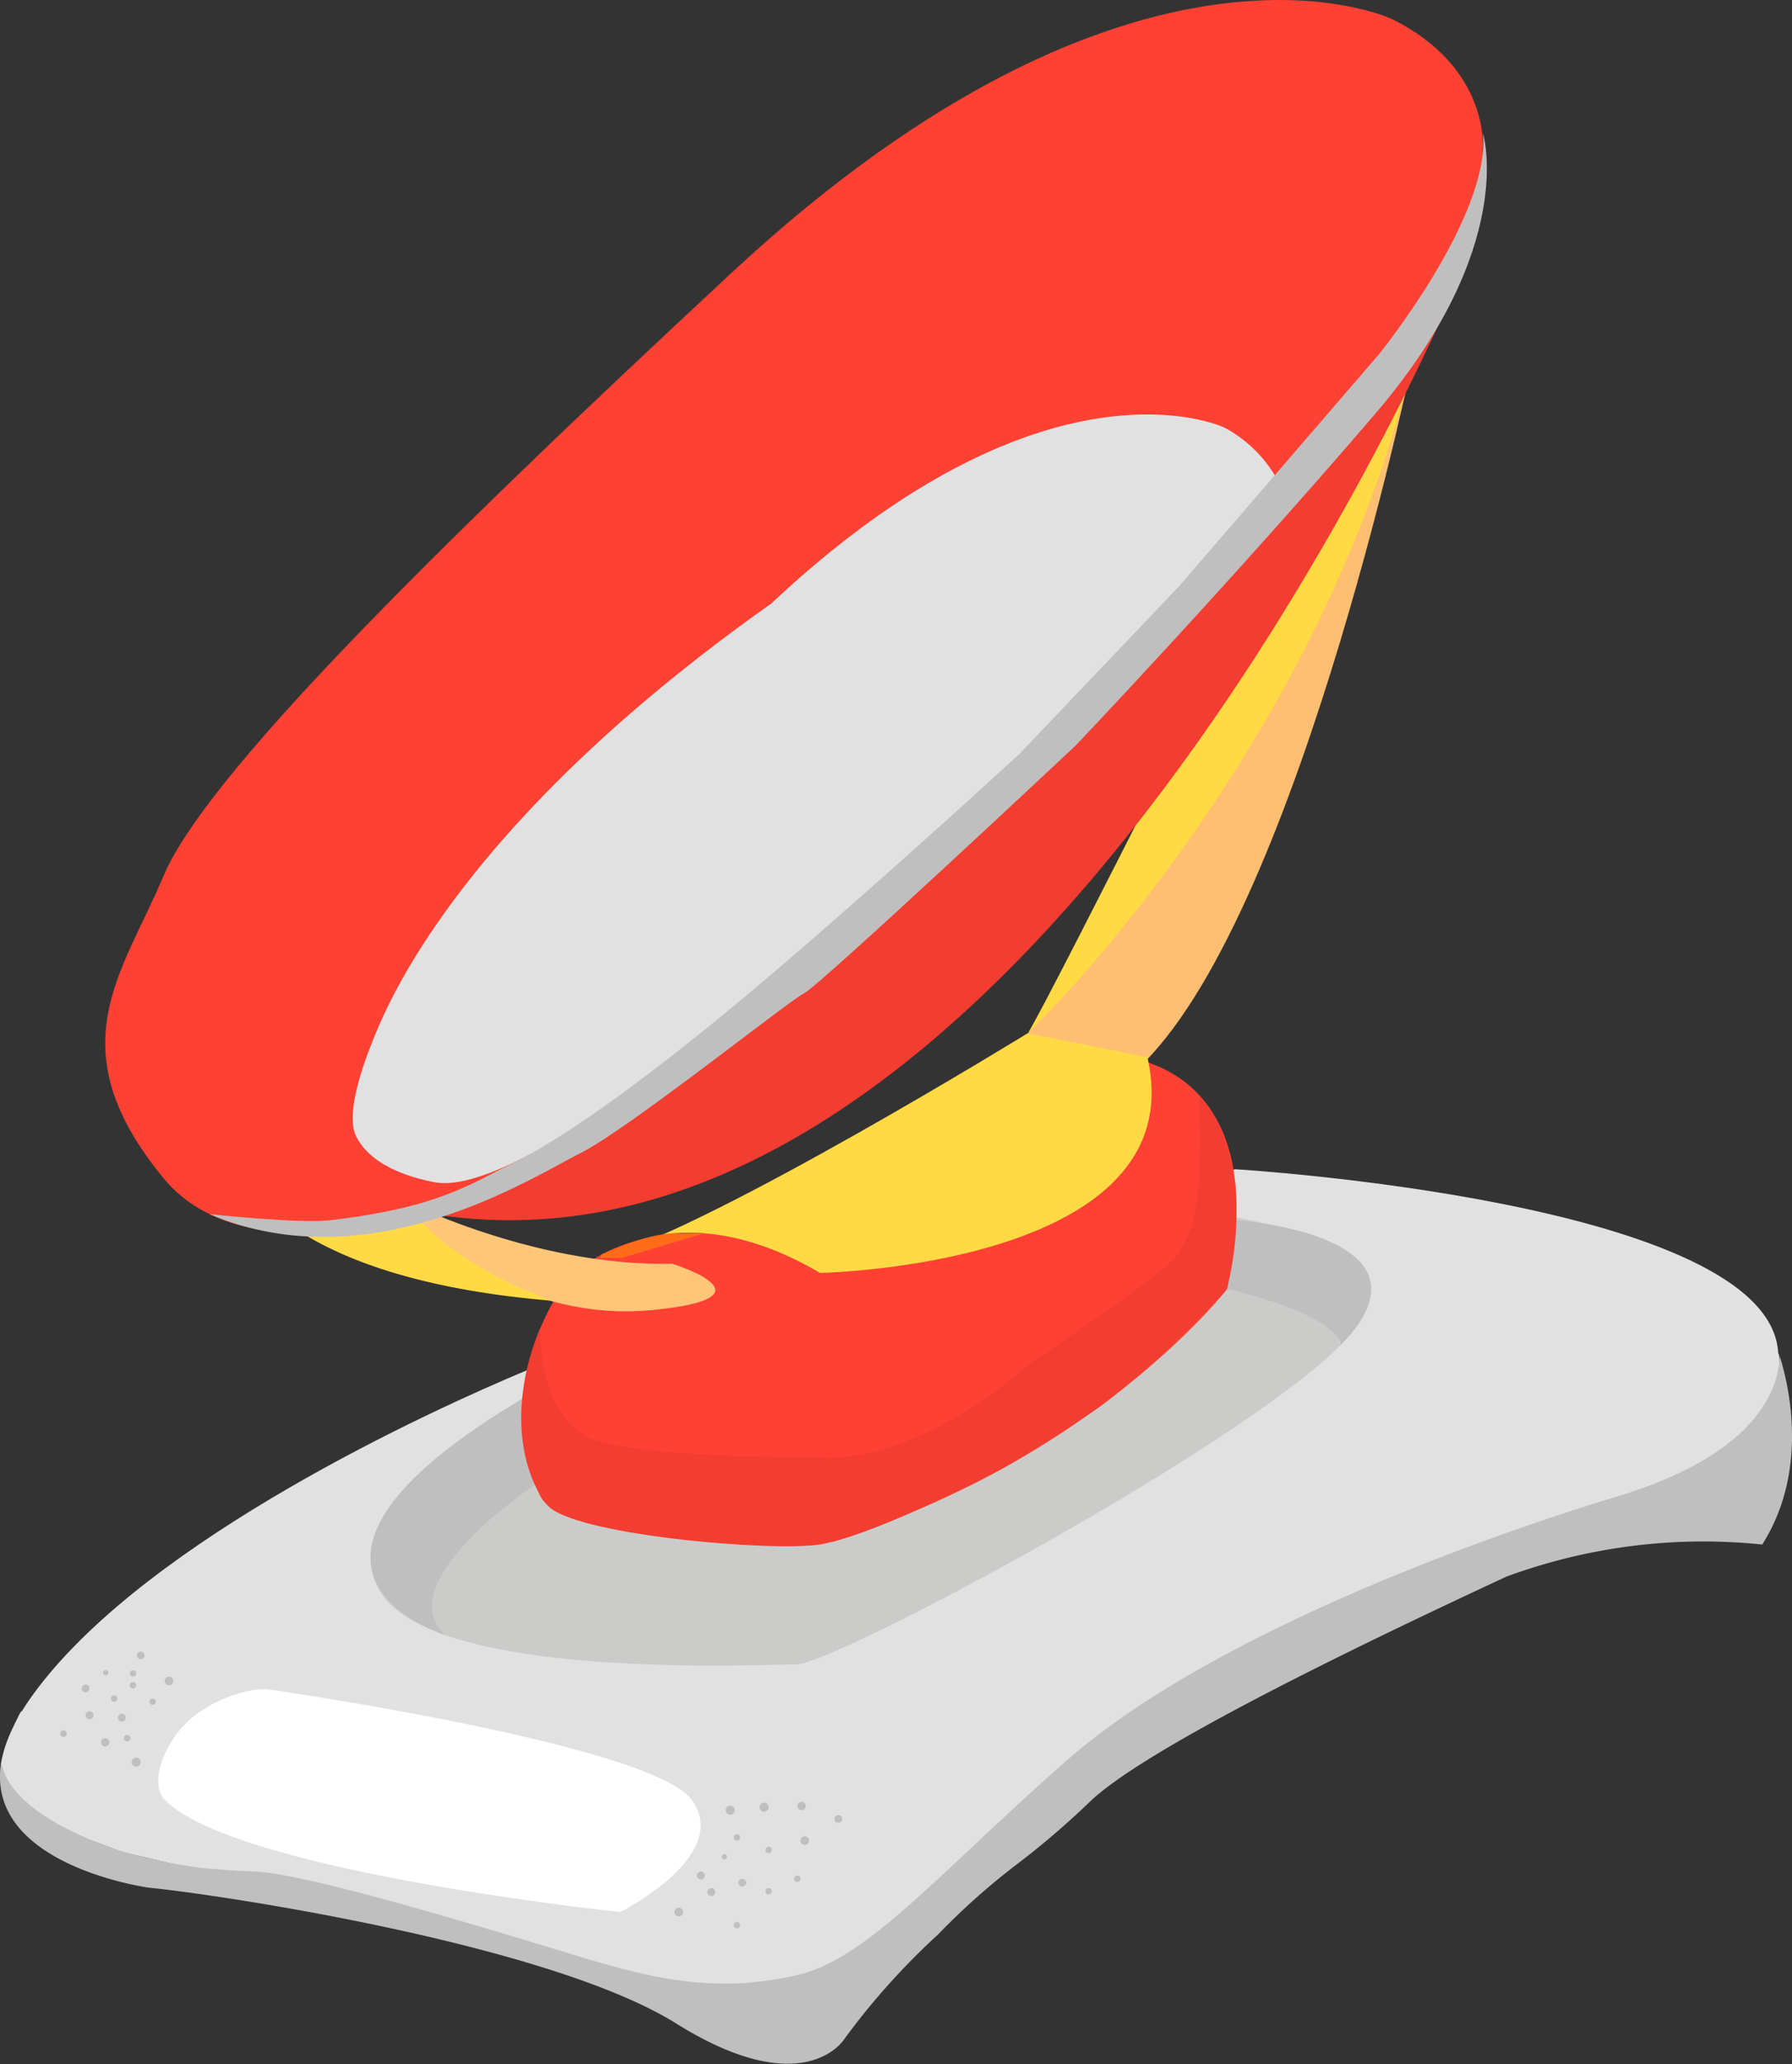
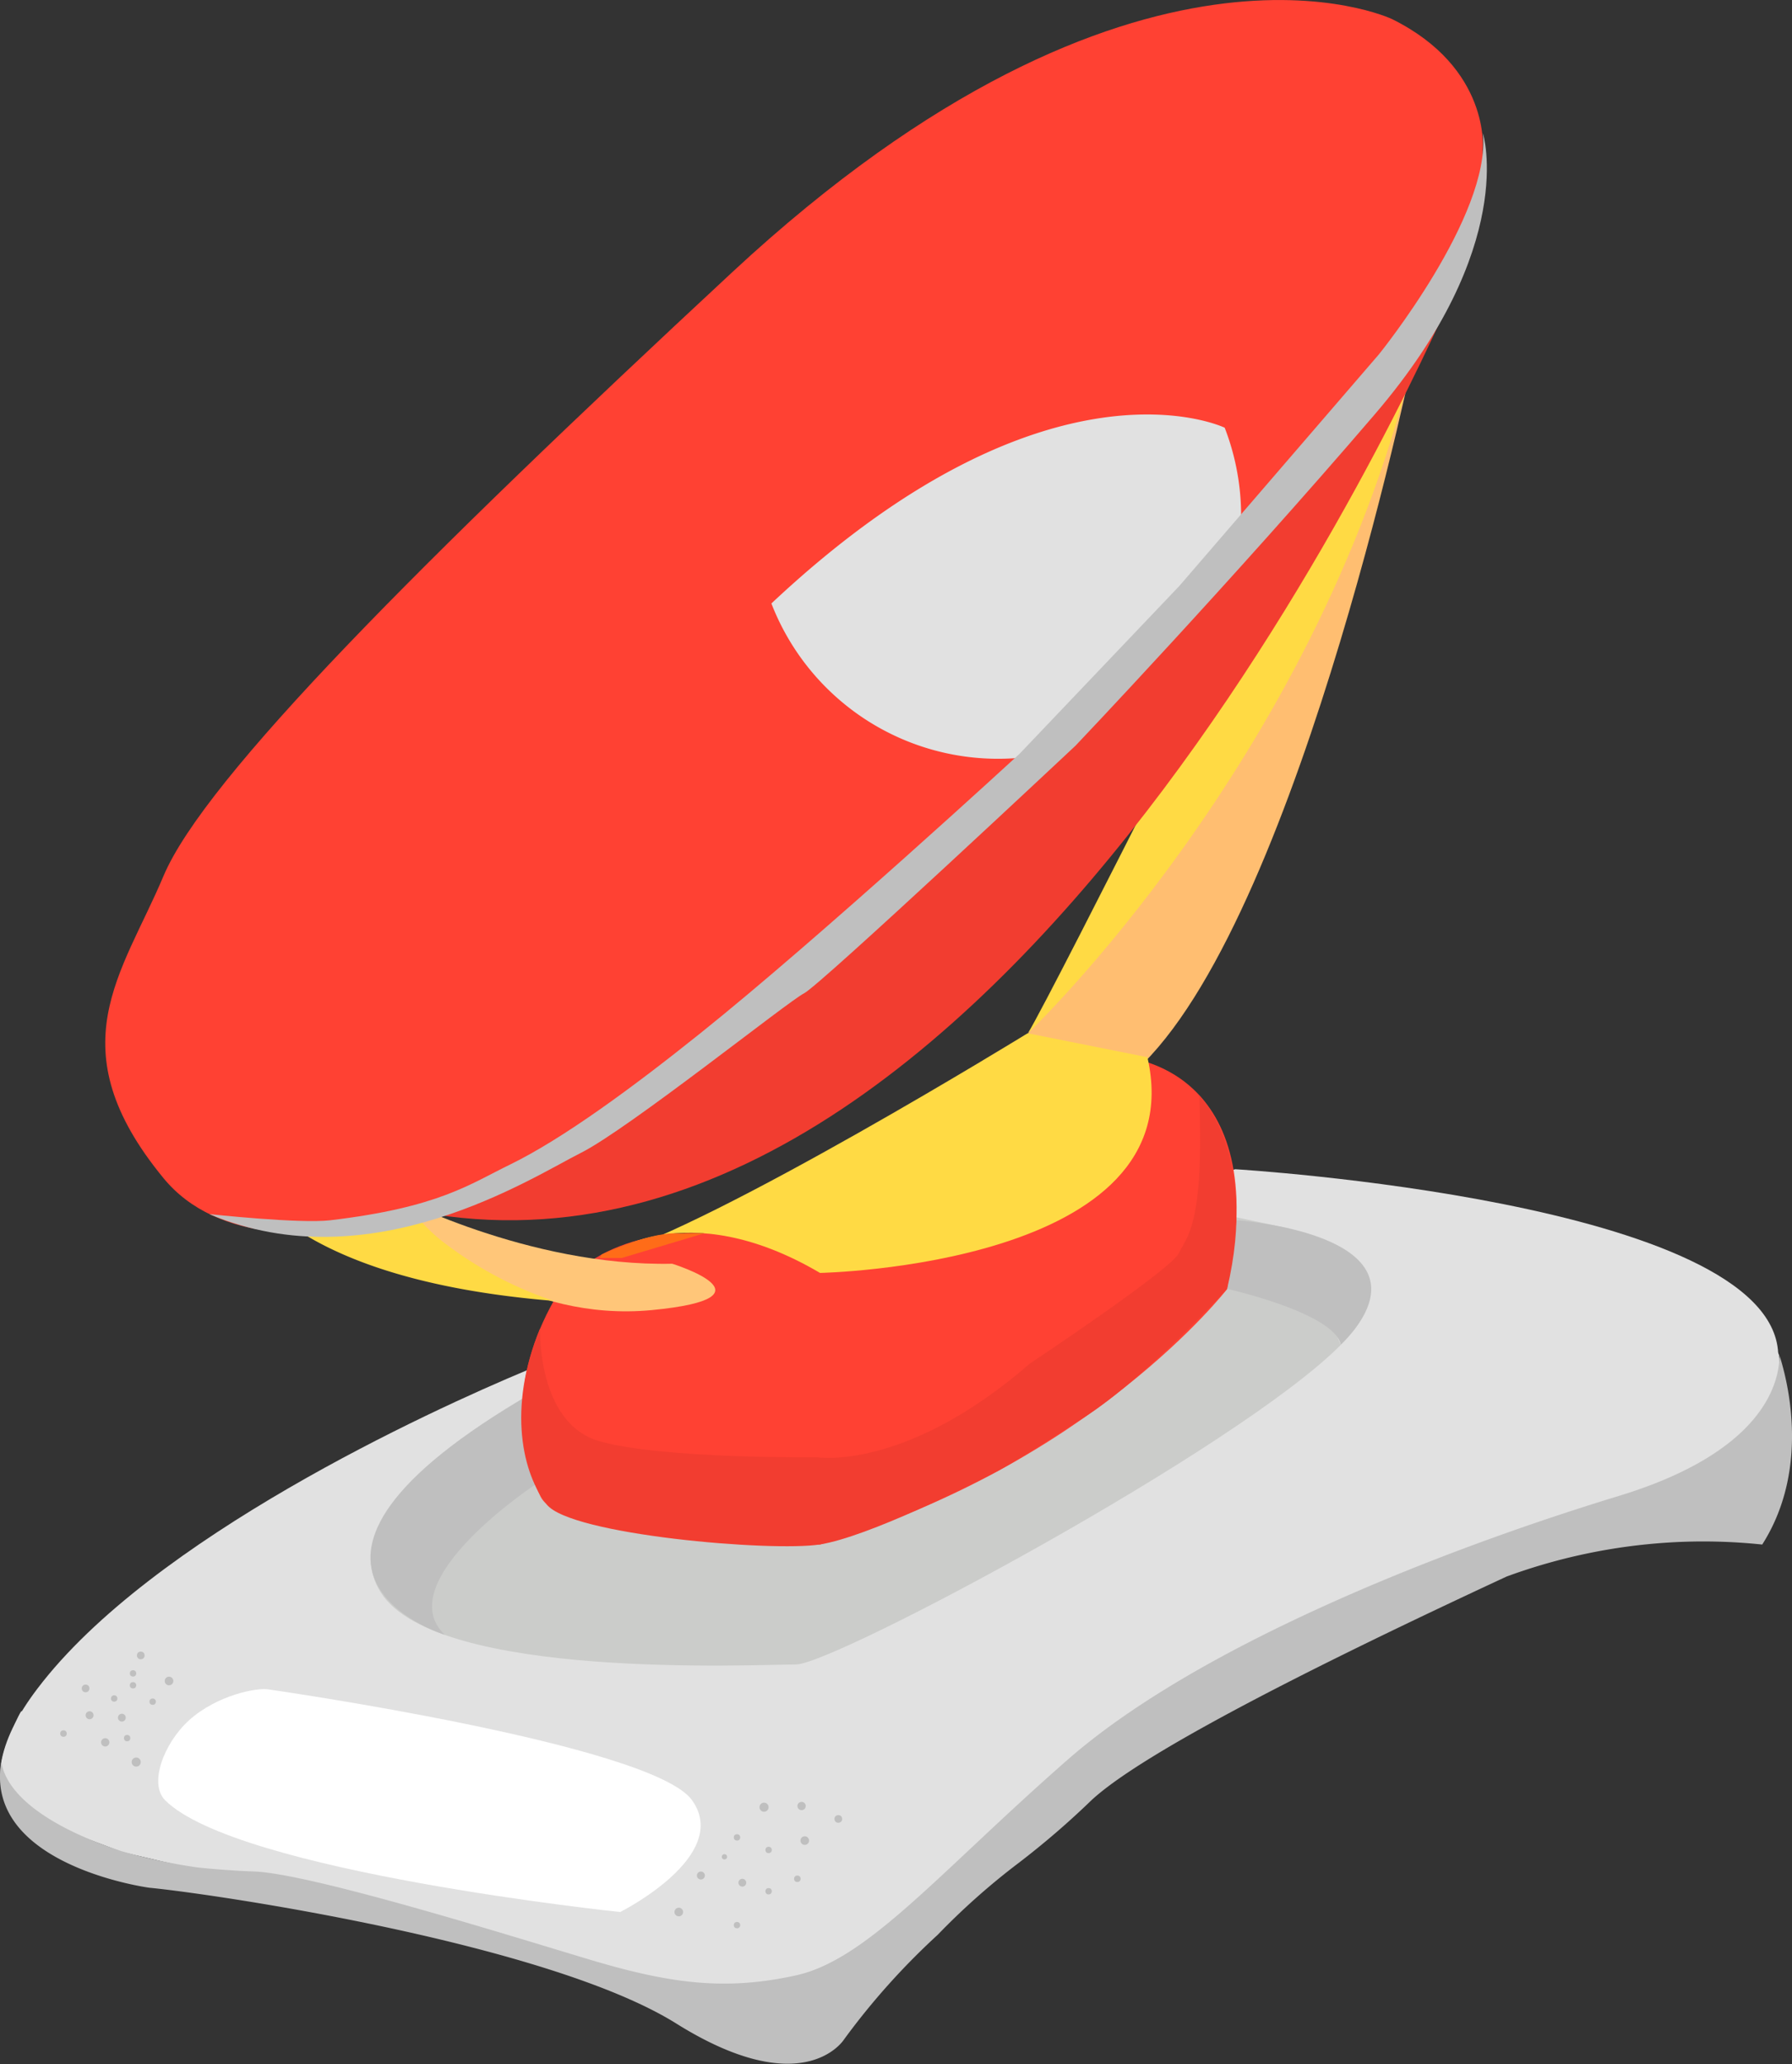
<svg xmlns="http://www.w3.org/2000/svg" id="Layer_2" data-name="Layer 2" viewBox="0 0 224.43 258.37">
  <rect x="0" y="0" width="224.43" height="258.37" fill="#333333" stroke="none" />
  <defs>
    <style>.cls-1{fill:#e1e1e1;}.cls-2{fill:#bfbfbf;}.cls-3{fill:#cbccca;}.cls-4{fill:#ff4133;}.cls-5{fill:#ffbe71;}.cls-6{fill:#ffda44;}.cls-7,.cls-9{fill:none;}.cls-10,.cls-7{stroke:#000;}.cls-10,.cls-11,.cls-7{stroke-miterlimit:10;}.cls-7{stroke-width:0.5px;}.cls-10,.cls-11,.cls-8{fill:#fff;}.cls-11{stroke:#fff;}.cls-12{fill:#ffc679;}.cls-13{fill:#f23d30;}.cls-14{fill:#ff6c18;}.cls-15{fill:#fcf8ed;}.cls-16{fill:#898989;}</style>
  </defs>
  <title>Качелифин</title>
  <path class="cls-1" d="M131.5,372.5s2.87,10.85,26.94,13.92c12,1.54,15.79,2.46,18.08,3.07.92.24,1.58.47,2.46.73a64.13,64.13,0,0,1,7.05,1.95c19.09,5.71,20.91,6.57,32,8.83,1.95.4,3.93.28,6.46.52,12.16,1.15,30.76-19.66,30.76-19.66s19.83-18.79,38.06-26.57S334.5,339.5,334.5,339.5s13.42-3.69,16.21-8.85c0,0,3.79-5.15,2.79-9.15" transform="translate(-130.8 -152.16)" />
  <path class="cls-1" d="M132.28,371s4.95,7,12.88,9S160,386,162,385s-3,2-3,2l-12.88-3-7.92-3-3-2-3-3s-3,0,0-7S132.28,371,132.28,371Z" transform="translate(-130.8 -152.16)" />
  <path class="cls-1" d="M353.63,321.89v0c-.08-.24-.13-.37-.13-.37-1-19-68-23-68-23l-88.7,25.16c-12.22,5.1-47,21-61.3,39.84-2.7,3.54-4.09,6.6-4.54,9.23Z" transform="translate(-130.8 -152.16)" />
  <path class="cls-2" d="M351.5,345.5a70.72,70.72,0,0,0-11.75-.25,71.89,71.89,0,0,0-20.25,4.25c-35.27,16.37-47.74,24.06-52,28a104.56,104.56,0,0,1-9.13,7.86,87.59,87.59,0,0,0-10.14,9,88.93,88.93,0,0,0-11.73,13.1s-5,8-21-2-57.52-16.18-66-17c0,0-20.74-2.77-18.54-15.77h0c.79,4.95,7.79,8.84,15.19,11.23a71.17,71.17,0,0,0,9.38,2c1.26.14,4.44.42,7,.5,7.07.22,32,8,42,11s17,4,26,2,18-13,34-27,46-26,69-33c18.24-5.55,20.13-14.25,20.13-17.61C354.39,324.13,357.79,335.62,351.5,345.5Z" transform="translate(-130.8 -152.16)" />
  <path class="cls-3" d="M298.72,320.51c-12.9,13-63.48,40-68.22,40-5,0-45,2-52-9s17.68-23.69,17.68-23.69,7.32.69,7.34.44,32-13.75,32-13.75l31-7,19-3,6.8,1.45Z" transform="translate(-130.8 -152.16)" />
  <path class="cls-2" d="M197.83,338s-18.33,12.09-11.33,18.8c0,0-27-8.3,11-30.3Z" transform="translate(-130.8 -152.16)" />
  <path class="cls-4" d="M271.5,284.5s19,1,13,29c0,0-17,22-51,32,0,0-32,0-35-6s-3.7-15,1.65-24.5,18.71-8.46,18.71-8.46" transform="translate(-130.8 -152.16)" />
  <path class="cls-5" d="M308.24,194.82S294,265.26,274,285.26c0,0-9-3-15-3,0,0,32.37-42.8,33.18-66.4Z" transform="translate(-130.8 -152.16)" />
  <path class="cls-6" d="M233.5,311.5s47-.89,41-27l-15-3s-39,24-53,28C206.5,309.5,216.5,301.5,233.5,311.5Z" transform="translate(-130.8 -152.16)" />
-   <path class="cls-7" d="M185.22,304.91s5.75,8.58,19,10.59" transform="translate(-130.8 -152.16)" />
  <path class="cls-2" d="M300.5,318.5a19.81,19.81,0,0,1-1.78,2c-.77-4-14.22-7-14.22-7l1.17-8.59S309.5,306.5,300.5,318.5Z" transform="translate(-130.8 -152.16)" />
  <path class="cls-8" d="M164.47,363.64s48,6.86,53,13.86-9,14-9,14-48-5-57-14c-2-2-.27-7,3-10C158,364.32,163.08,363.36,164.47,363.64Z" transform="translate(-130.8 -152.16)" />
-   <path class="cls-9" d="M196.47,325.43c5,2.37,23,10,44.66,4.1,28.92-7.91,40.78-33.45,42.37-37" transform="translate(-130.8 -152.16)" />
  <path class="cls-10" d="M357.5,287.5" transform="translate(-130.8 -152.16)" />
  <path class="cls-8" d="M249,408" transform="translate(-130.8 -152.16)" />
  <path class="cls-11" d="M348.5,368.5" transform="translate(-130.8 -152.16)" />
  <path class="cls-12" d="M179.76,301.67s17.12,9.07,35.23,8.68c0,0,13.67,4.24-2.53,5.8s-27.45-9-27.45-9Z" transform="translate(-130.8 -152.16)" />
  <path class="cls-6" d="M160,297s3.3,15,40.15,18A46.89,46.89,0,0,1,187,308.15a20.85,20.85,0,0,1-7-8.63S166,293,160,297Z" transform="translate(-130.8 -152.16)" />
  <path class="cls-4" d="M305.14,154.55s-32-15.32-82.62,31.67c-38.9,36.13-66.09,63.35-71.25,75.61s-13.43,21.46,0,37.8,51.63,0,68.15-11.24S284.49,224,284.49,224s33-30.65,32-53.13C316.5,170.9,317.53,160.68,305.14,154.55Z" transform="translate(-130.8 -152.16)" />
-   <path class="cls-1" d="M284.18,205.7s-22-10.64-56.77,22h0c-33.37,23.56-45.17,43.8-49,52.51-4.63,10.63-3.4,13.43-2.95,14.29,1.5,2.87,5,4.71,9.72,5.64,18.85,3.75,108-82.95,106-87.16A16.53,16.53,0,0,0,284.18,205.7Z" transform="translate(-130.8 -152.16)" />
+   <path class="cls-1" d="M284.18,205.7s-22-10.64-56.77,22h0A16.53,16.53,0,0,0,284.18,205.7Z" transform="translate(-130.8 -152.16)" />
  <path class="cls-6" d="M259.53,281.51s35.85-34.08,48-83.25l-14.18,16.83S262.75,276.24,259.53,281.51Z" transform="translate(-130.8 -152.16)" />
  <path class="cls-13" d="M312.55,189.26S258.82,315.57,185.22,304.18c0,0,26.66-6,93-76.12C278.2,228.06,311.41,191.66,312.55,189.26Z" transform="translate(-130.8 -152.16)" />
  <path class="cls-2" d="M316.52,168.83S321,183,303,204s-37.5,41.5-37.5,41.5-32,30-34,31-22,17-28,20-26.25,16.21-46.47,7.64c0,0,11.28,1.22,15.12.77,13.62-1.61,17.49-4.53,22.58-7,6.6-3.23,15.3-9.62,23.77-16.4,15-12,40-35,40-35l20-21,25-29S317.55,179.16,316.52,168.83Z" transform="translate(-130.8 -152.16)" />
  <path class="cls-12" d="M337.34,243" transform="translate(-130.8 -152.16)" />
  <path class="cls-14" d="M206.15,309.19s5.57-2.66,9.23-2.65H219l-10.34,3.09h-2.76Z" transform="translate(-130.8 -152.16)" />
  <path class="cls-13" d="M281,289.28s7.49,7.36,3.48,24.22c0,0-10.12,11.07-17.78,16s-9.47,6.05-11.8,7.25-15.39,7.79-21.42,8.74-31.21-1.2-34.2-5-5-11.94-.84-22.05c0,0-.44,11.92,7.48,14.14s27.22,2,27.22,2,11.07,1.79,26.65-11.74c0,0,17.7-11.77,18.64-13.8S281.64,305.73,281,289.28Z" transform="translate(-130.8 -152.16)" />
  <path class="cls-15" d="M213.23,306.77" transform="translate(-130.8 -152.16)" />
  <path class="cls-16" d="M158,394.47" transform="translate(-130.8 -152.16)" />
  <circle class="cls-2" cx="95.69" cy="226.22" r="0.57" />
  <circle class="cls-2" cx="96.26" cy="231.57" r="0.4" />
  <circle class="cls-2" cx="92.3" cy="230" r="0.4" />
  <circle class="cls-2" cx="92.97" cy="235.67" r="0.49" />
  <circle class="cls-2" cx="87.78" cy="234.77" r="0.5" />
  <circle class="cls-2" cx="92.3" cy="240.98" r="0.4" />
  <circle class="cls-2" cx="99.86" cy="235.18" r="0.41" />
  <circle class="cls-2" cx="100.79" cy="230.4" r="0.54" />
  <circle class="cls-2" cx="104.99" cy="227.69" r="0.48" />
  <circle class="cls-2" cx="100.39" cy="226.07" r="0.52" />
  <circle class="cls-2" cx="85.01" cy="239.34" r="0.54" />
-   <circle class="cls-2" cx="91.45" cy="226.59" r="0.57" />
  <circle class="cls-2" cx="96.26" cy="236.74" r="0.4" />
  <circle class="cls-2" cx="90.73" cy="232.43" r="0.33" />
-   <circle class="cls-2" cx="89.08" cy="236.84" r="0.5" />
  <circle class="cls-2" cx="17.06" cy="220.57" r="0.57" />
  <circle class="cls-2" cx="19.12" cy="213.01" r="0.4" />
  <circle class="cls-2" cx="16.66" cy="209.47" r="0.4" />
  <circle class="cls-2" cx="16.66" cy="210.96" r="0.4" />
  <circle class="cls-2" cx="15.26" cy="215.01" r="0.49" />
  <circle class="cls-2" cx="14.3" cy="212.61" r="0.4" />
  <circle class="cls-2" cx="7.95" cy="217" r="0.41" />
  <circle class="cls-2" cx="21.17" cy="210.42" r="0.54" />
  <circle class="cls-2" cx="10.72" cy="211.35" r="0.48" />
  <circle class="cls-2" cx="17.63" cy="207.22" r="0.48" />
  <circle class="cls-2" cx="13.18" cy="218.1" r="0.52" />
  <circle class="cls-2" cx="15.92" cy="217.57" r="0.4" />
-   <circle class="cls-2" cx="13.24" cy="209.37" r="0.33" />
  <circle class="cls-2" cx="11.22" cy="214.71" r="0.5" />
</svg>